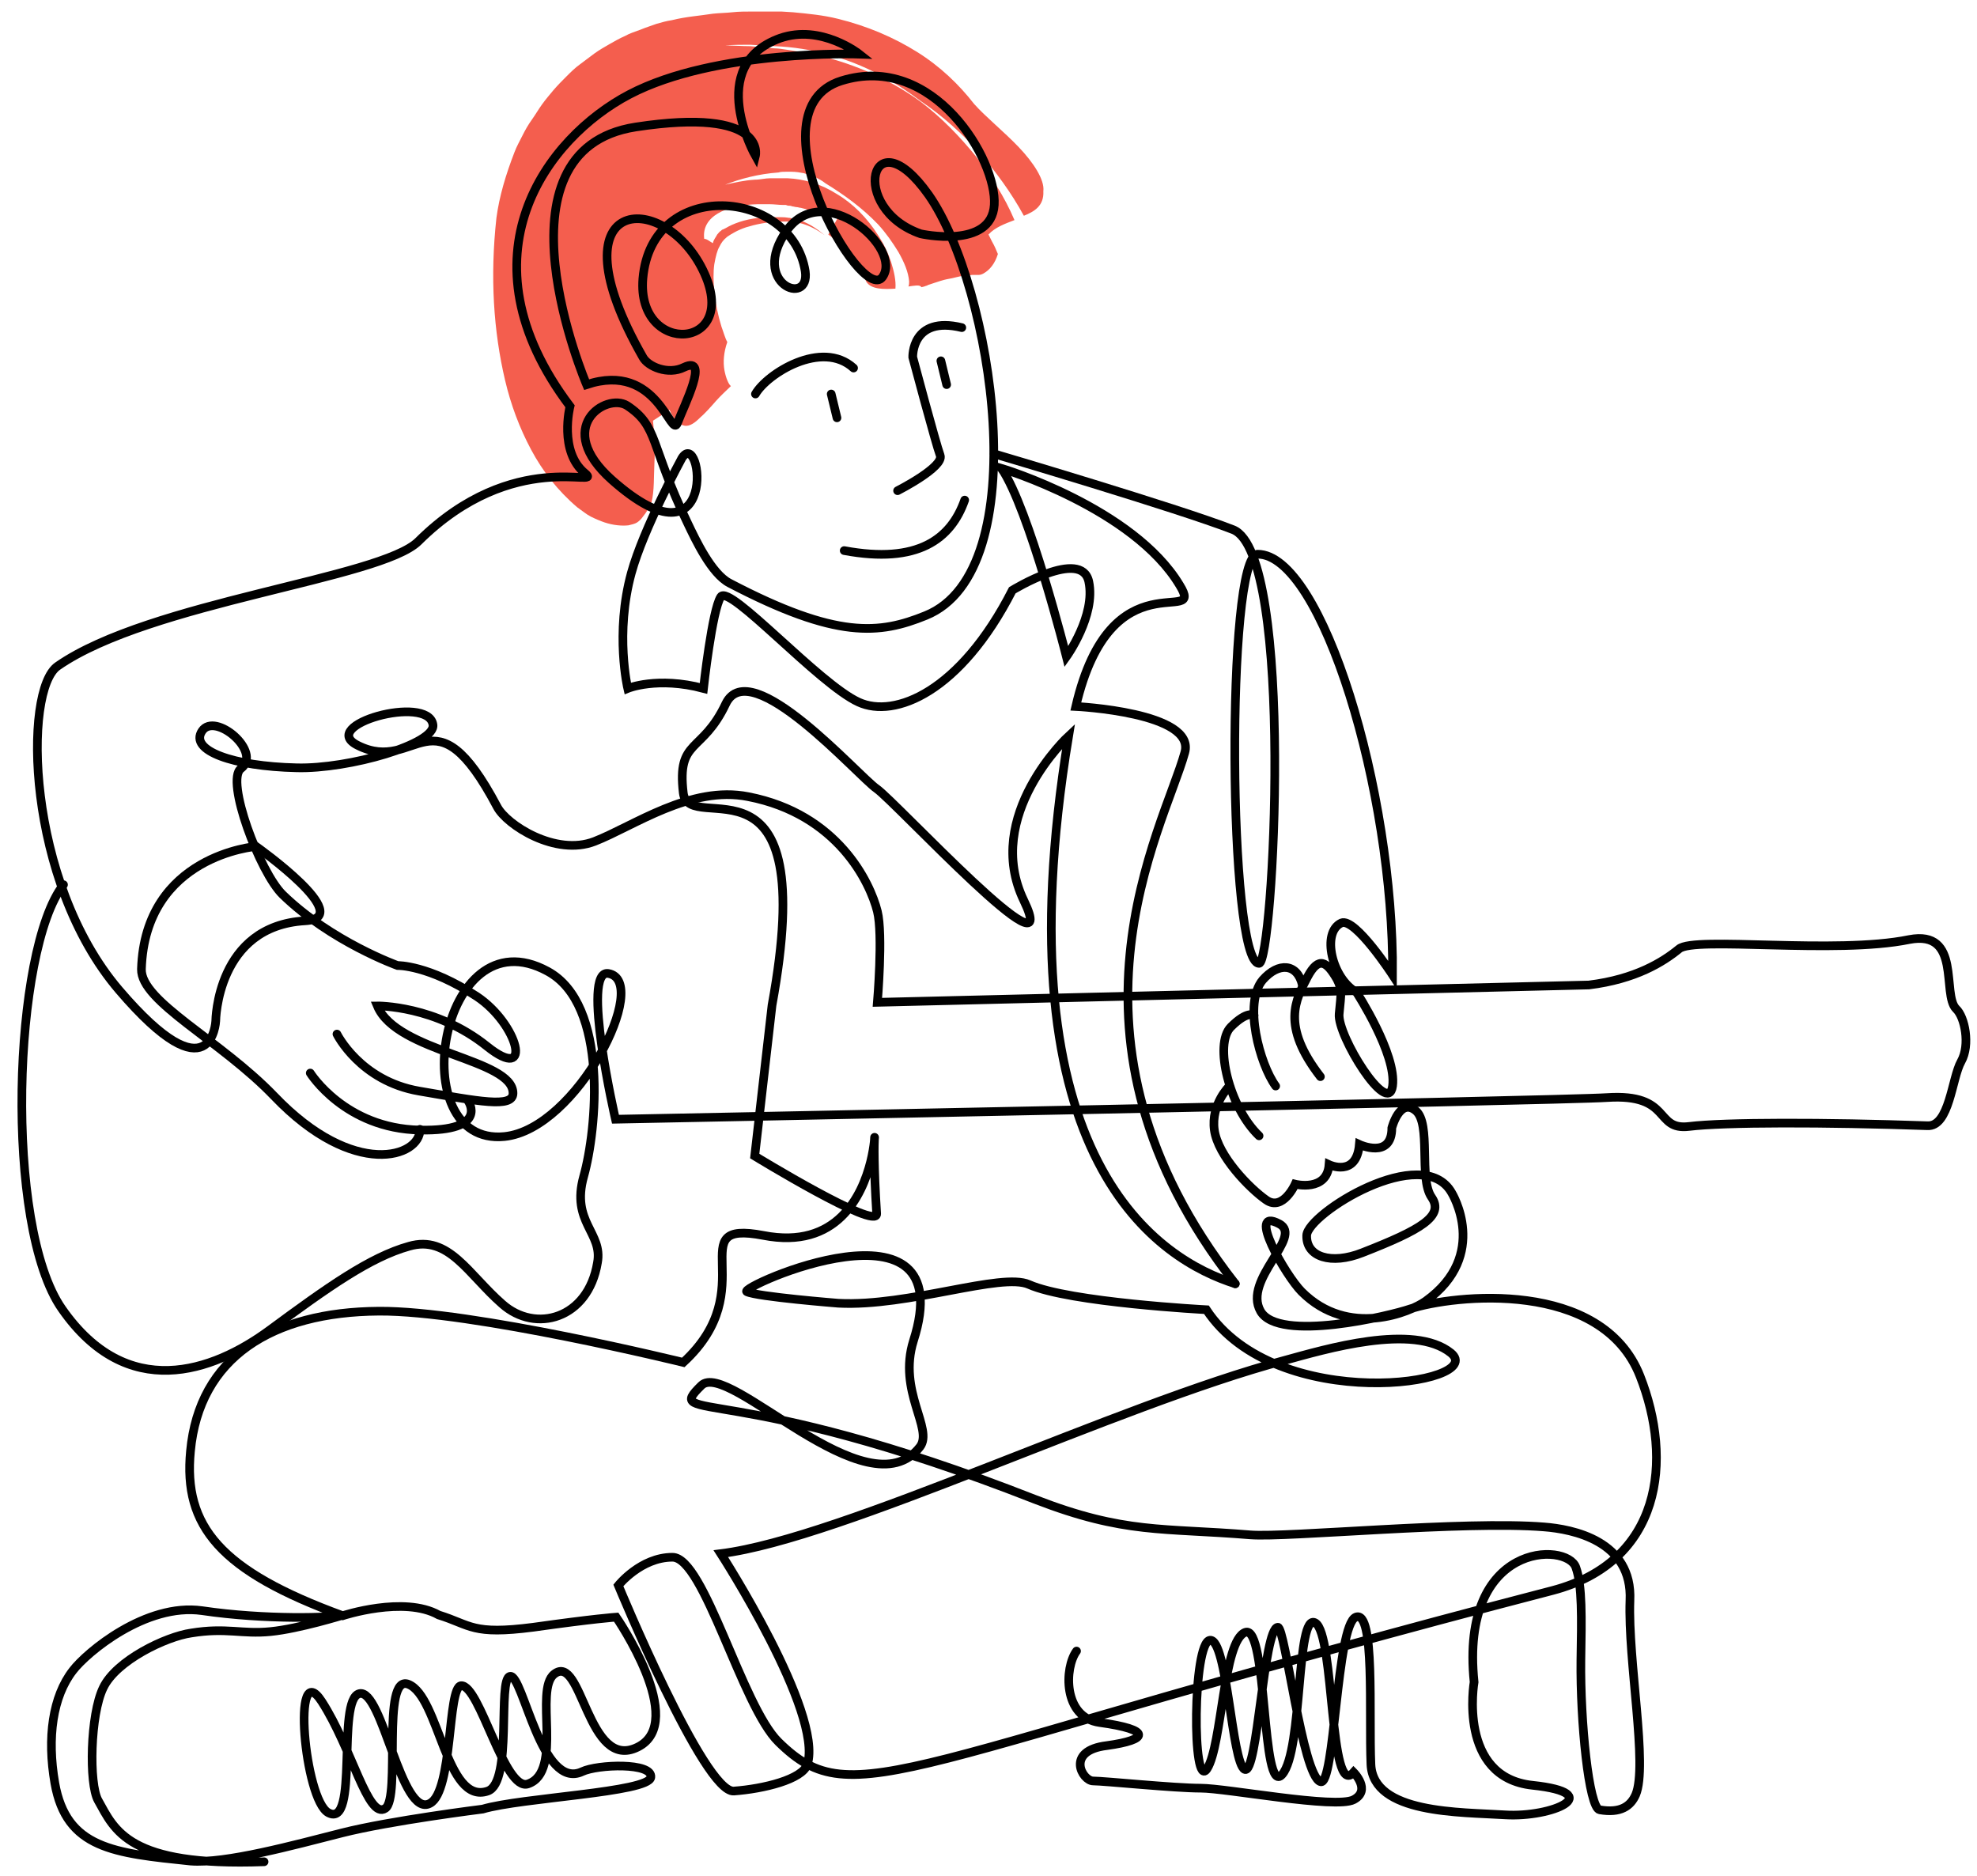
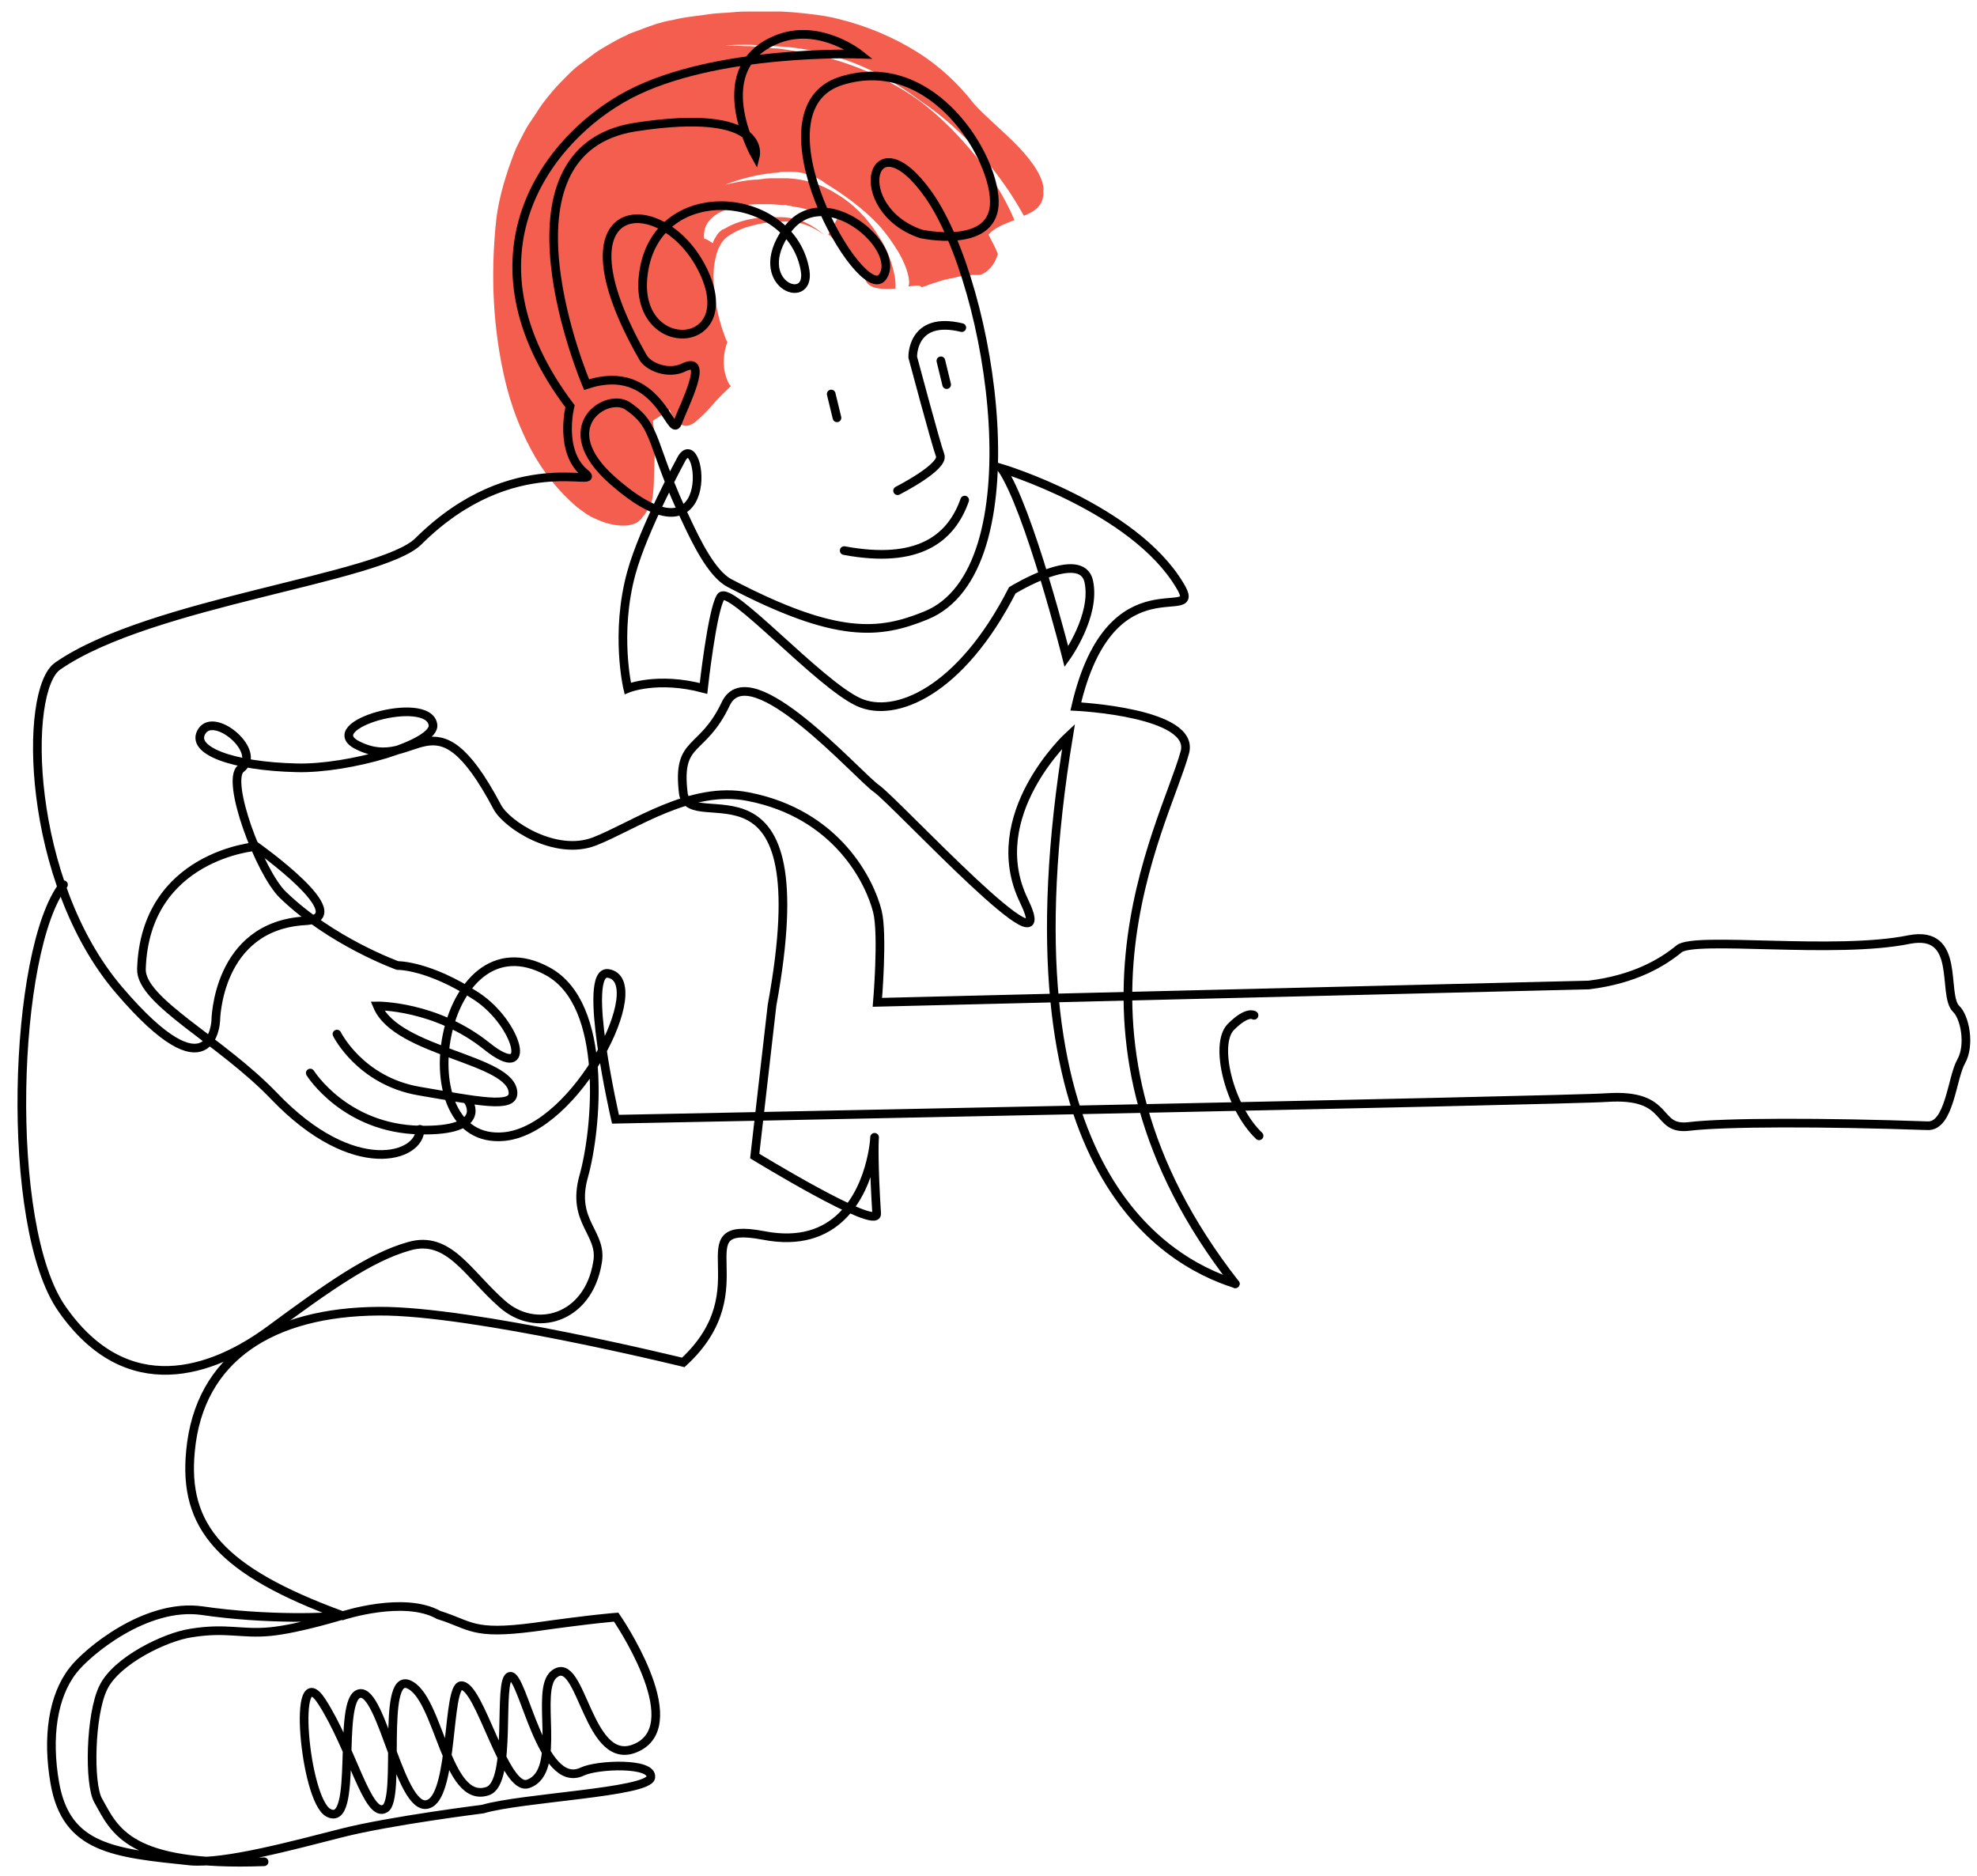
<svg xmlns="http://www.w3.org/2000/svg" id="Слой_1" x="0px" y="0px" viewBox="0 0 274 260" style="enable-background:new 0 0 274 260;" xml:space="preserve">
  <style type="text/css"> .st0{fill:#F45E4E;} .st1{fill:none;stroke:#000000;stroke-width:1.2;stroke-linecap:round;stroke-miterlimit:10;} </style>
  <g>
    <g>
      <g>
        <path class="st0" d="M125.9,39.7c0.1-0.2,0.1-0.5,0.1-0.7c-0.1-1.3-0.7-2.7-1.5-4.1c-0.8-1.3-1.7-2.6-2.8-3.8 c-2.2-2.3-4.7-4.1-7.3-5.7c-0.9-0.7-1.9-1.1-3-1.4c-0.5-0.1-1.1-0.2-1.7-0.2l-0.8,0c-0.3,0-0.7,0-1,0.1c-2.8,0.2-5.4,0.9-7.4,1.7 c1.3-0.3,2.6-0.6,4.1-0.7c0.8,0,1.4-0.2,2.2-0.2c0.8,0,1.6,0,2.3,0c2.4,0.1,4.7,0.8,6.9,2.2c2.2,1.3,4.2,3.3,5.7,5.7 c0.8,1.2,1.4,2.5,1.8,3.7c0.4,1.3,0.7,2.6,0.6,3.7c-1.7,0.1-3.3,0.1-4-0.9c-1.3-2.7-3.3-5.2-5.3-6.6c0.3-0.6,1-1.7,1.3-2.3 c-2-0.6-3.6-1-5.1-1.4c-0.2,0-0.4-0.1-0.6-0.1c-0.2,0-0.4-0.1-0.6-0.1c-0.2-0.1-0.4-0.1-0.6-0.1l-0.3-0.1c-0.1,0-0.3,0-0.4,0 c-0.6,0-1.2-0.1-1.8-0.1l-1.7,0c-4.4,0.1-7.8,1.7-7.4,4.8c0.4,0,0.8,0.4,1.2,0.6l0,0l0,0c0.3,0.2,0.6,0.3,0.7,0.1 c-0.1,0.2-0.4,0.1-0.7-0.1c0.1-0.5,0.4-0.8,0.6-1.2c0.2-0.2,0.3-0.4,0.5-0.5c0.1-0.1,0.2-0.2,0.3-0.2l0.2-0.1l0.2-0.1 c1-0.6,2.6-1.2,4.5-1.4l1.5-0.1l1.7,0c0.7,0,0.9,0.1,1.2,0.1c0.3,0.1,0.6,0.1,1,0.2c1.3,0.4,2.5,1.1,3.8,2.2 c-1.1-0.8-2.1-1.3-3.1-1.6c-0.5-0.1-1-0.3-1.4-0.3c-0.2,0-0.5,0-0.7,0c-0.1,0-0.3,0-0.5,0l-0.7,0c-1.8,0.1-3.2,0.4-4.5,0.8 c-1.2,0.4-2,0.9-2.6,1.3c-0.6,0.5-0.8,0.8-1.1,1.4c-0.3,0.5-0.5,1.3-0.7,2.4c-0.3,2.1,0,5.5,1,8.7c0.2,0.5,0.5,1.6,0.8,2.1 c-0.5,1.4-0.6,2.8-0.4,3.9c0.2,1.1,0.6,2,0.9,2.2c-0.6,0.6-1.4,1.3-2.1,2.1c-0.7,0.8-1.5,1.7-2.2,2.3c-0.7,0.7-1.4,1.2-2.1,1.1 c-0.7-0.1-1.5-0.7-2.1-2.2c-0.6,0.4-1.7,1.1-2.3,1.5c0.2,2,0.3,3.9,0.2,5.8c-0.1,1.9,0,3.9-0.4,5.5c-0.3,0.7-0.7,1.4-1.2,2 c-0.2,0.3-0.5,0.6-0.8,0.8c-0.3,0.2-0.8,0.3-1.2,0.4c-0.9,0.1-2.1,0-3.3-0.4c-0.6-0.2-1.3-0.5-1.9-0.8c-0.6-0.3-1.2-0.8-1.9-1.3 c-2.7-2.3-4.8-5-6.4-8s-2.8-6.2-3.6-9.6c-1.6-6.8-2.1-14.3-1.2-22.5c0.4-3,1.3-6,2.5-9.1c0.3-0.8,0.7-1.5,1.1-2.3 c0.4-0.8,0.8-1.5,1.3-2.2c0.5-0.7,0.9-1.4,1.4-2.1c0.5-0.7,1.1-1.4,1.6-2c0.6-0.7,1.2-1.3,1.8-1.9c0.6-0.6,1.2-1.2,1.9-1.7 c0.7-0.5,1.3-1,2-1.5c0.7-0.5,1.4-0.9,2.1-1.3c0.7-0.4,1.4-0.8,2.1-1.1c0.7-0.4,1.4-0.6,2.2-0.9c0.7-0.3,1.4-0.5,2.2-0.8 c0.7-0.2,1.4-0.4,2.1-0.5c2-0.5,3.8-0.6,5.7-0.9c0.9-0.1,1.8-0.1,2.7-0.2s1.8-0.1,2.7-0.1l2.6,0l0.7,0l0.8,0l1.6,0.1 c2.1,0.2,4.2,0.4,6.2,0.9c4.1,1,7.8,2.6,11,4.6c3.2,2,5.8,4.5,7.9,7.2c1.6,1.8,4.1,3.8,6.2,6c2,2.1,3.6,4.5,3.4,6.1 c0.1,2-1.2,2.8-2.7,3.4c-1.8-3.3-3.9-6.1-6.2-8.8c-2.4-2.6-5-5-8.1-7.1c-3.6-2.7-7.8-5.1-12.7-6.4c-2.4-0.7-5-1.1-7.5-1.2 c-1.1-0.1-2.2-0.1-3.4-0.2c-1.2,0-2.3,0-3.5,0.1c1.2,0,2.3,0.1,3.5,0.1c1.1,0.1,2.2,0.2,3.3,0.3c0.5,0,1.2,0.1,1.8,0.2 c0.6,0.1,1.2,0.2,1.9,0.3c1.2,0.2,2.5,0.5,3.7,0.8c4.8,1.3,9.2,3.4,12.9,6.1c2.9,2.2,5.4,4.8,7.6,7.5c2.1,2.7,4,5.6,5.4,8.9 c-1.3,0.5-2.7,1-3.6,2c0,0,0.2,0.4,0.5,1c0.3,0.5,0.6,1.2,0.8,1.7c-0.4,1.3-1.1,2.2-2,2.7c-0.2,0.1-0.4,0.2-0.7,0.2 c-0.1,0-0.2,0-0.4,0l-0.2,0h0.2c0.4,0,0.6,0,0.6,0s-0.2,0-0.5,0c-0.2,0-0.4,0-0.6,0c-0.2,0-0.4,0.1-0.9,0.1 c-0.4,0-0.8,0.1-1.2,0.2c-0.4,0.1-0.8,0.2-1.4,0.3c-0.5,0.1-1.1,0.3-1.7,0.5c-0.3,0.1-0.6,0.2-0.9,0.3c-0.1,0.1-0.3,0.1-0.5,0.2 l-0.4,0.1C127.5,39.4,126.7,39.6,125.9,39.7z" />
      </g>
    </g>
  </g>
  <path class="st1" d="M171.2,177.9c-26.7-34.1-9.9-63.1-7-73.6c1.6-5.6-15.1-6.4-15.1-6.4c4.9-21.1,18.1-10.8,14.4-16.8 c-6.4-10.7-24.7-16.2-24.7-16.2c3.8,5.5,9,26.1,9,26.1s4.1-5.7,3.1-10.4s-10.6,1.2-10.6,1.2C133.1,95.9,124,99.6,119,97.3 c-5.5-2.5-17.9-16.4-19.1-14.6s-2.4,12.7-2.4,12.7c-6.4-1.7-10.5,0-10.5,0s-1.8-7.6,0.5-16c1.7-6.2,7-15.9,7-15.9 c2.8-4.5,5.3,16.3-9.7,3c-8.2-7.3-0.8-12.1,2.1-10.3c4.4,2.9,3.1,5.3,8.4,16.3c1.1,2.3,3.3,7,5.8,8.3c14.9,7.8,20.8,7.1,27.2,4.5 c15.4-6.2,9.3-45.6,0.4-58.3c-8-11.3-11.2,1.9-1.1,5.4c0,0,9.8,2.2,10.2-4s-8.4-21.2-21.2-17.2s2.8,31.2,5.7,27.2S114.1,24.7,109,32 s3.3,10.6,2.6,5.6c-1.8-11.5-21.3-13.1-22.5,1c-0.9,10.9,13.8,10,8.3-1.2s-21.2-10.5-8.3,12.1c0.7,1.3,3.5,2.5,5.7,1.4 c3.6-1.7,0,5.3-0.9,7.7C93,61,91.2,50,81.3,53.3c0,0-13.9-32.5,6.8-35.7c18.3-2.8,16.6,4,16.6,4s-7.1-12.5,3.4-16.3 c5.7-2,11,2.2,11,2.2s-19.9-0.7-31.9,5.6C75.8,19.1,63.3,35.5,79,56.3c0,0-1.6,6.3,2.1,9.3c2.6,2.2-9.9-3.7-23.1,9.4 c-5.2,5.2-37.2,8.4-50,17.3c-4.8,3.3-4.4,29.8,8.5,44.9s13.4,4.3,13.4,4.3s0.1-13.2,12.4-13.9c7.2-0.4-6.8-10.3-6.8-10.3 s-15.4,1.2-15.9,17c-0.1,4.5,10.9,9.8,18.4,17.6c11.1,11.6,20.3,8.4,20.2,4.6" />
  <line class="st1" x1="130.4" y1="50" x2="131.2" y2="53.3" />
  <line class="st1" x1="115.2" y1="54.6" x2="116" y2="57.9" />
-   <path class="st1" d="M104.7,54.6c1.6-2.8,9.2-7.6,13.6-3.6" />
  <path class="st1" d="M133.3,45.4c-7-1.7-6.8,4.1-6.8,4.1s3.2,12,3.8,13.6c0.6,1.6-5.9,4.9-5.9,4.9" />
  <path class="st1" d="M133.7,69.3c-1.9,5.4-6.5,8.9-16.7,7" />
  <path class="st1" d="M171.2,177.9c-10.1-3.2-32.9-16.5-23.1-75.9c0,0-11.9,11-6.2,22.8s-17.8-13.7-20.4-15.5S104,90.5,100.6,97.5 c-3.3,7-6.8,4.8-5.9,12.4c0.8,6.3,19.1-7.7,12.3,29.4l-2.4,20.9c0,0,17,10.4,16.9,8c-1.7-27.2,4.7,7-15.7,3 c-11.6-2.2,0.1,7.3-11.1,17.6c0,0-29.3-7.2-42.2-7.1c-14.8,0.1-24.9,6.4-26.1,19.4c-1,10.4,4.1,16.6,21.1,22.8c0,0,8.5-2.8,13.3-0.1 c4.5,1.4,4.6,2.8,13.1,1.7c8.5-1.2,11.5-1.4,11.5-1.4s10,14.5,3,18s-7.7-13.2-11.6-10.1c-2.8,2.2,1.3,13.5-3.6,15.2 c-3.3,1.2-6.7-13.8-9.3-13.6c-1.9,0.2-1.1,14.6-4.3,16.3c-4,2.2-6.6-16-9.8-15.2s0,18.8-4.3,16.5c-3.3-1.8-5.1-21.9-0.9-15.4 s6.4,16.4,8.8,14.8c2.2-1.4-0.6-18.7,3.2-17.2c4.3,1.7,5.2,16.8,11,14.8c3.5-1.2,1.3-15.6,3.1-15.9c1.8-0.3,4.3,15.9,10,13.2 c2.1-1,9.8-1.3,9.5,0.8s-17.9,2.8-23.3,4.4c0,0-12.8,1.6-19.5,3.3s-16.2,4.3-21,3.9c-10.6-1.1-17.2-1.7-18.8-10.8 c-1.1-6.3-0.3-12,2.5-15.6c1.9-2.5,10.1-9.4,17.9-8.3c8.8,1.3,18.1,1,19.6,0.6c0,0-6.1,1.9-10.1,2.3s-6.1-0.6-11,0.2 c-3.5,0.5-10.4,3.8-12.2,7.6c-1.8,3.7-2,13.3-0.7,15.6c2.3,4.1,4.1,9.2,23,8.5" />
  <path class="st1" d="M43,148.7c0,0,4.8,7.7,15.2,7.9c9.6,0.2,6.7-4,6.7-4" />
  <path class="st1" d="M46.7,143.3c0,0,3.2,6.5,11.4,7.9s13,2.4,13,0.3c0-4.8-16.1-5.6-18.8-12.1c0,0,8.1-0.1,15.2,5.6 c6.5,5.2,4.3-3.1-1.4-6.9c-6.7-4.4-11-4.3-11-4.3s-9.2-3.3-15.9-9.8c-3.2-3.1-8-15.9-5.8-17.5c3-2.3-3.6-7.9-5.4-5.2 c-1.8,2.7,4.3,4.9,13.1,5.1c7.2,0.2,19.4-3.3,18.9-6c-0.7-4.2-16.1,0.1-10.4,2.9c8.2,4.1,10.4-8.3,19.3,8.5 c1.3,2.5,8.1,6.9,13.5,4.8c5.4-2.1,13.3-7.8,21.3-6.2c12.4,2.4,16.9,11.9,17.9,15.9c0.8,3.2,0,12.6,0,12.6l98.6-2.4 c6.5-0.8,10.3-3.2,12.5-5c2.1-1.8,21.7,0.8,31.9-1.3c7.3-1.4,4.5,7.6,6.5,9.6c1.2,1.1,2,5,0.7,7.3s-1.6,9.1-4.7,8.9 c-14.3-0.5-28.1-0.5-33,0.1s-2.3-4.6-11.4-4c-5.4,0.4-137.4,3-137.4,3s-4.8-20.8-1-20.2c6,1-4.3,21.6-14.4,22.6 c-14.2,1.4-9-31.1,6-22.9c8.5,4.6,6.8,22,5,28.4s2.7,7.8,1.9,12c-1.3,7.8-8.6,9.8-13.2,5.7c-4.7-4.1-7.4-9.6-12.9-8 c-5.4,1.5-11.3,5.7-19.3,11.6c-8,5.9-19.8,10-28.8-2.9c-8.1-11.5-6.8-49.9,0.2-58.8" />
-   <path class="st1" d="M137.8,62.9c0,0,25.4,7.5,33.1,10.5c8.6,3.4,5.6,60.1,3.6,60.1c-4.3,0-4.6-56.7-0.2-56.7 c8.9,0,18.9,32.7,18.7,58.3c0,0-5.2-8-7.1-7.2c-2.8,1.3-1.3,7.7,2.1,9.6c0,0,5.6,8.6,5,13s-7.7-7-7.4-10s0.4-3.4-0.3-4.8 c-1.4-2.4-2.5-3.3-4.1-0.3c-1.6,3.1-3.7,6.7,1.8,13.8" />
-   <path class="st1" d="M180.5,136.5c-0.7-3-3.3-3.2-5.5-0.7c-2.7,3.2-0.4,11.7,1.8,14.7" />
  <path class="st1" d="M173.8,140.7c0,0-0.9-0.7-3.2,1.6c-2.4,2.4-0.2,11.2,3.9,15.1" />
-   <path class="st1" d="M170.4,150.5c0,0-2.6,2.5-2.1,6.1c0.5,3.6,4.9,8.1,7.2,9.7c2.3,1.6,4-2.2,4-2.2s4.4,1.1,4.7-2.7 c0,0,3.8,1.8,4.2-2.8c0,0,4.5,2.1,4.5-2.3c0,0,1.1-4.2,3.3-2.4s0.4,9.4,2.2,12c1.8,2.6-1.4,4.5-9.6,7.7c-4.3,1.7-7.8,0.6-7.7-2.4 s16.1-13,20.1-5.9c0,0,5.3,8.6-3.6,15c-2.1,1.5-10.7,5.2-17.2-1.3c-2.2-2.2-7.8-11.9-3.1-9.4c3.4,1.8-5.1,7.7-2.6,12.1 s18.1,0.6,20.7-0.3c6.1-2,26.6-4.2,31.9,9.3c4.6,11.7,3,25.7-12.1,29.7c-90.9,23.6-96.7,31.4-107.3,21c-5.1-5-10.3-25.6-14.7-25.6 s-7.5,3.9-7.5,3.9s11.9,28.8,16,28.5c4.1-0.3,9.5-1.6,10.2-3.7c2.2-7.2-12-29.2-12-29.2c16.8-2.1,54.9-20.6,78.2-26.8 c5.5-1.5,17.8-5.2,23-1c5.2,4.3-24.2,8.7-33.9-6c0,0-19-1-24.6-3.5c-3.8-1.7-16.7,3.1-26.4,2.6c0,0-11.3-0.9-12.7-1.6 c-1.3-0.6,29.9-14.5,23.1,6.8c-2.2,7,2.8,12.2,0.9,14.7c-7.3,9.4-26.6-12.2-30.3-8.5c-5.4,5.3,4-0.8,46.3,15.8 c12.4,4.8,17.6,3.9,29.8,4.9c5.1,0.4,29.7-2,40.7-1.1c3.9,0.3,12.3,1.9,11.9,10.2c-0.3,8.3,2.5,22.9,0.8,26.9 c-0.7,1.6-2.1,2.6-5,2.1c-1.5-0.3-2.7-12.3-2.6-20.7c0.1-5.9,0.2-10.4-0.7-12.9c-1.2-3.5-16.1-3.6-14.1,15.9c0,0-2.3,13.2,8.1,14.3 s2.7,4.5-3.8,4.1c-6.2-0.4-18.3-0.1-18.6-7s0.6-21.5-2.1-20.4s-2.9,23.6-4.9,22.8c-2.5-0.8-4.9-21.5-5.9-21.4 c-2,0.1-2.8,20.6-4.6,19.7c-1.8-0.9-2.4-18.1-4.8-17.9s-2.5,21.1-0.4,17.8c2.1-3.3,2.2-17.8,5.3-18.9c3.1-1.1,2.2,23,5.1,19.7 c2.9-3.3,1.9-22.6,4.6-21c2.7,1.6,1.9,24.6,5.3,20.7c0,0,2.5,2.5,0,3.8s-17.6-1.6-21.2-1.6s-13.4-1-14.9-1s-3.9-4.2,1.9-4.9 c5.8-0.8,6.3-2.2-1-3.2c-5.1-0.7-4.9-7.6-3.2-9.9" />
</svg>